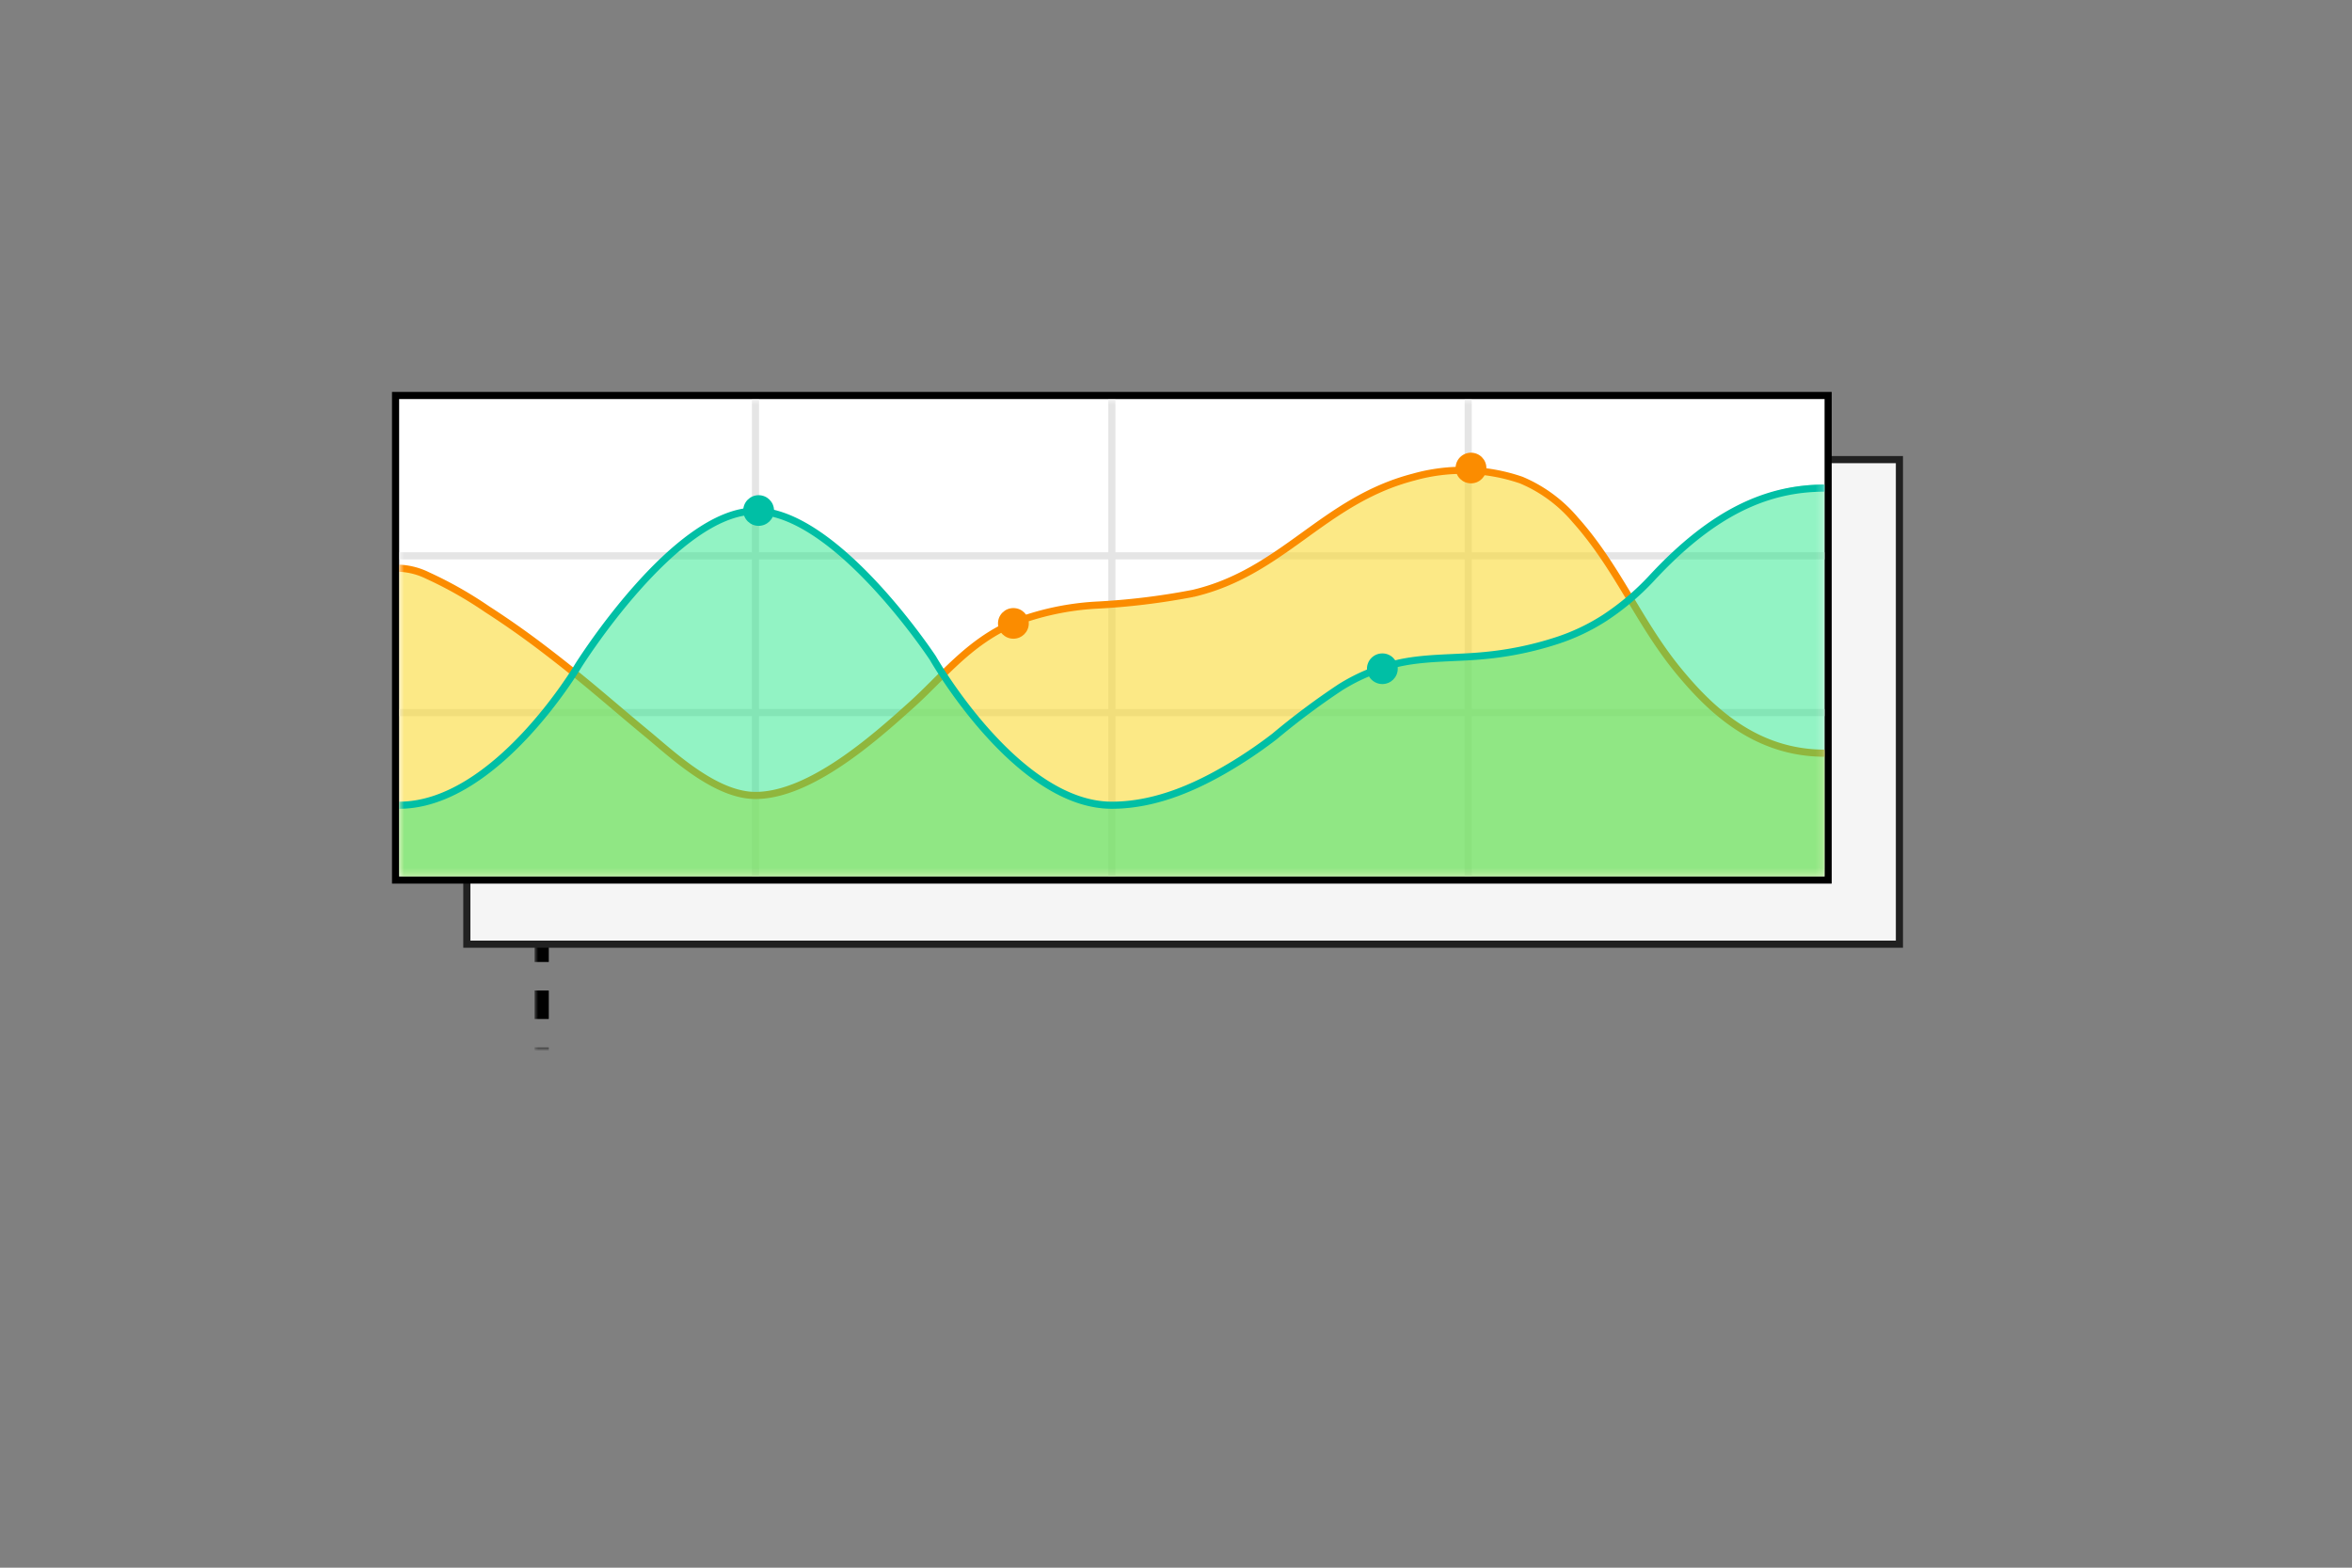
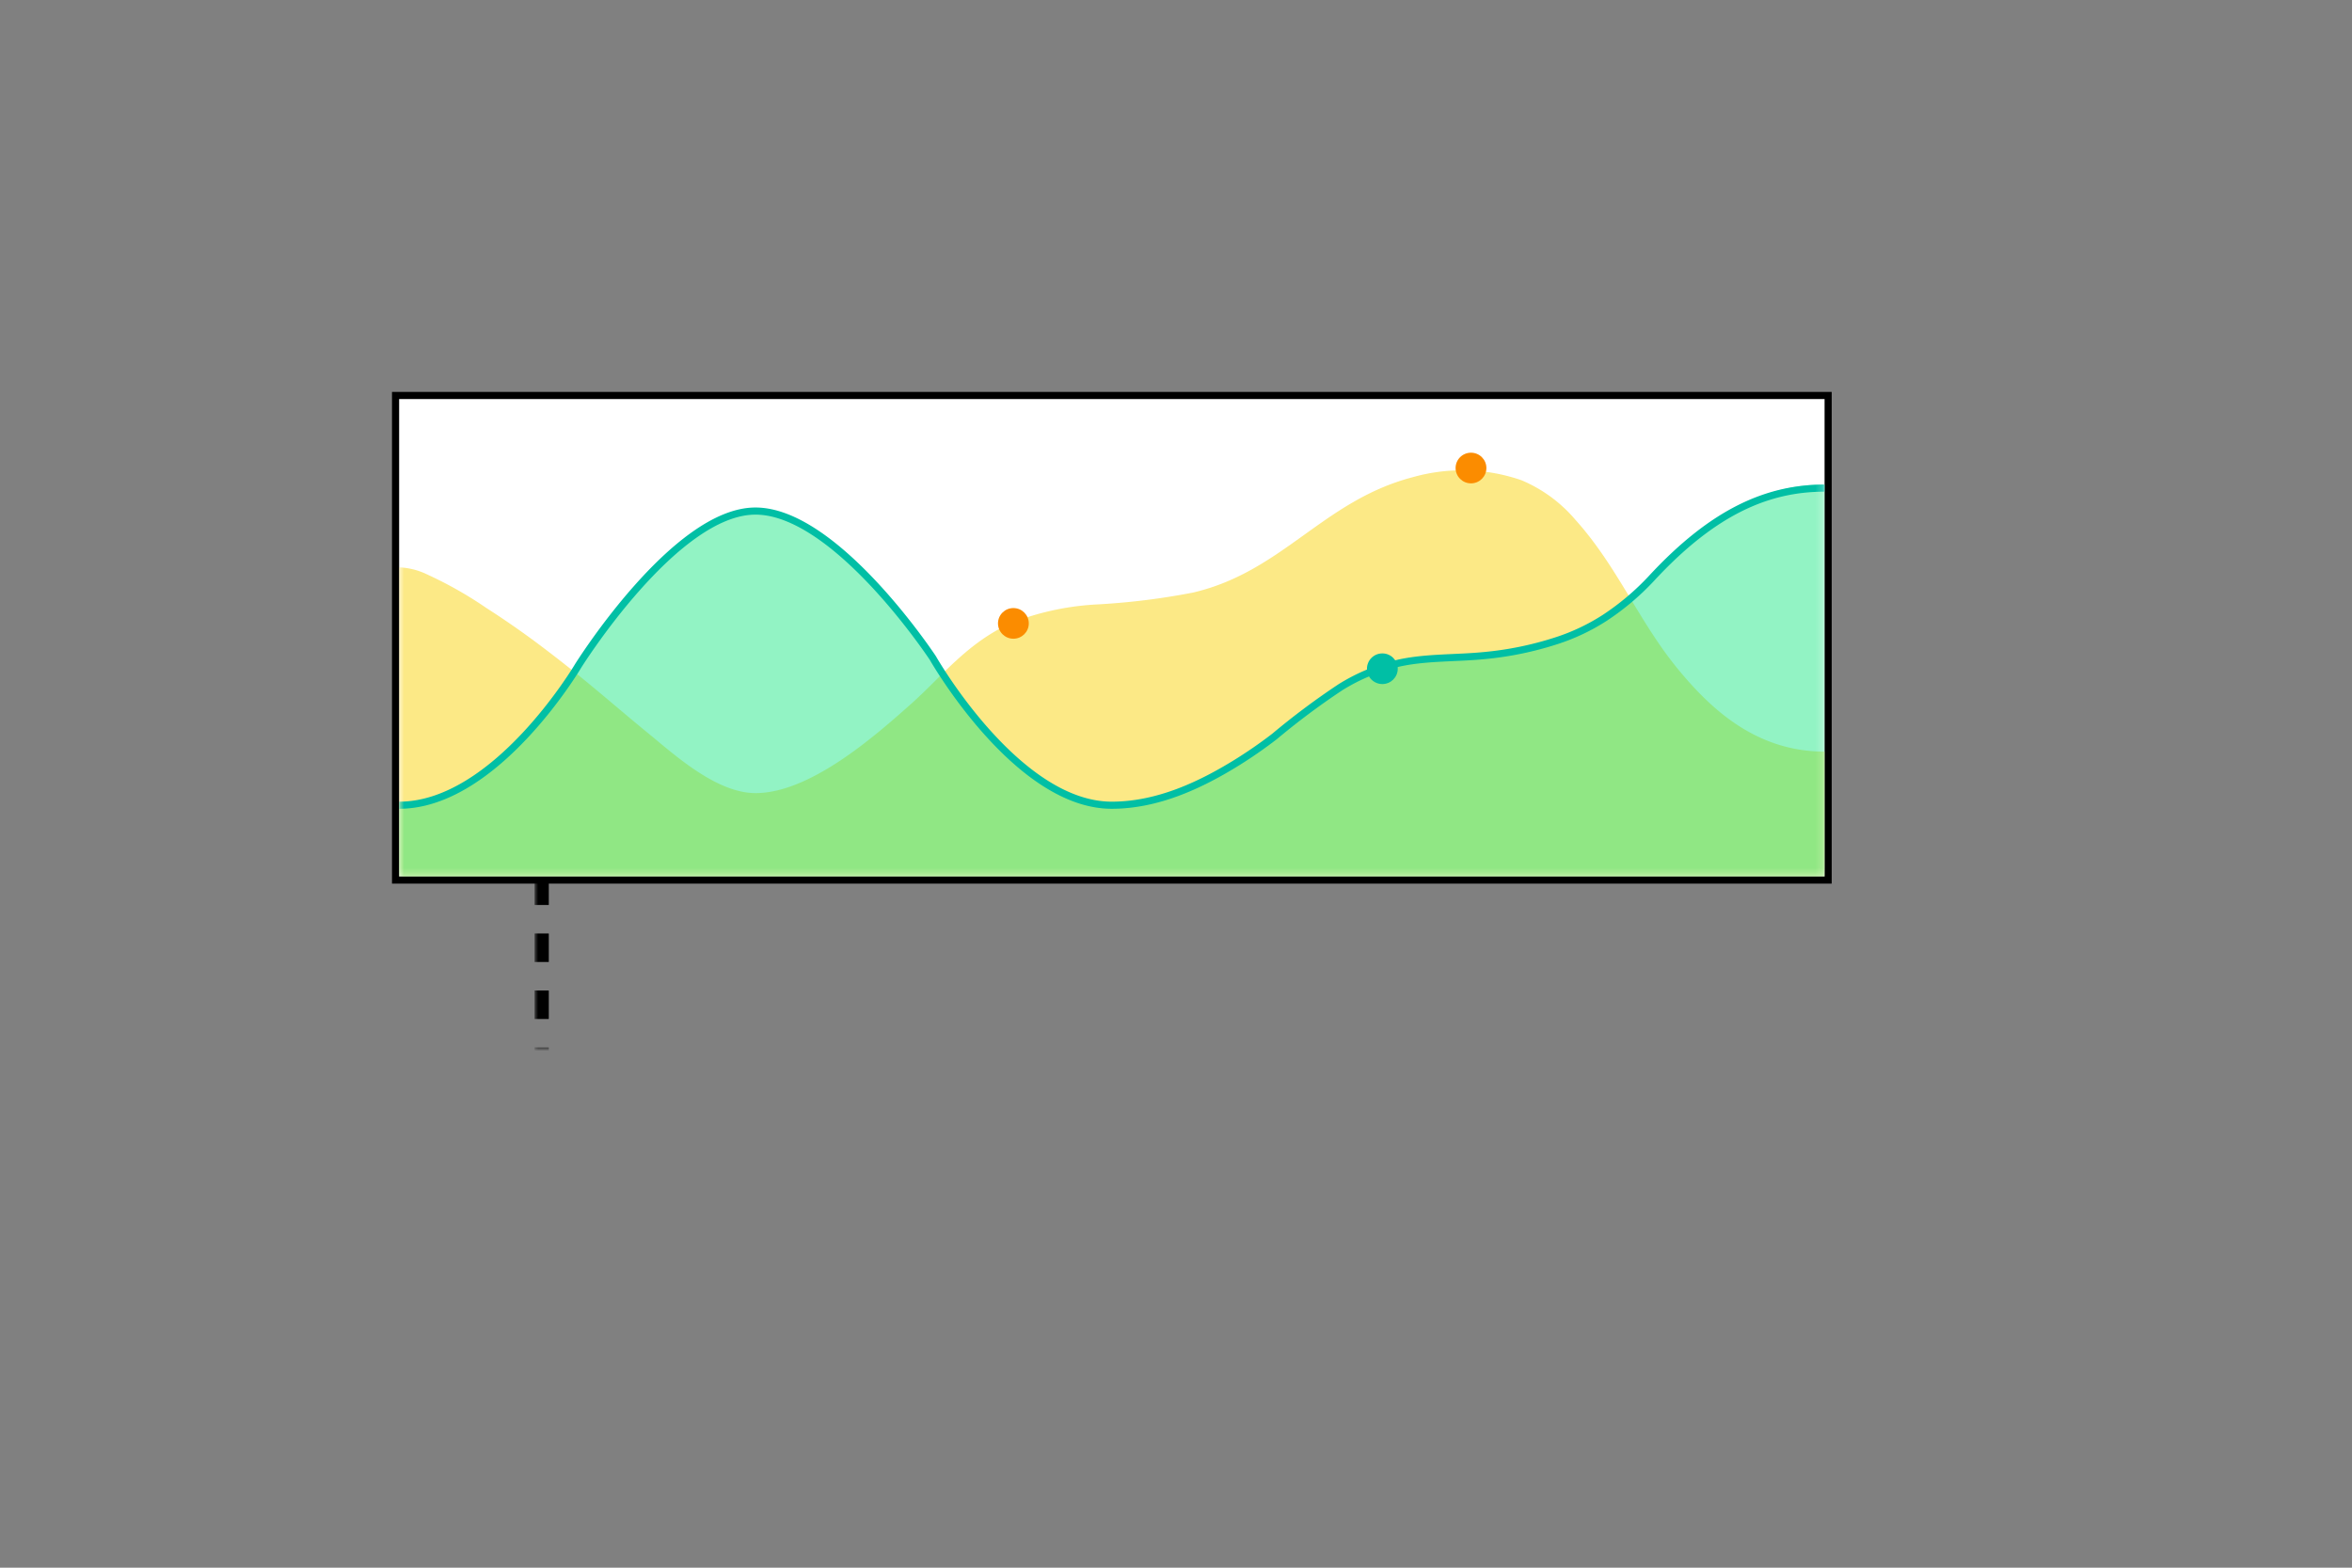
<svg xmlns="http://www.w3.org/2000/svg" xmlns:xlink="http://www.w3.org/1999/xlink" width="330" height="220" viewBox="0 0 330 220">
  <rect x="0" y="0" width="330" height="220" fill="#808080" stroke="none" />
  <defs>
    <path id="a" d="M21 20h200v90H21z" />
    <path id="c" d="M.808.708h200v67h-200z" />
    <mask id="b" maskContentUnits="userSpaceOnUse" maskUnits="objectBoundingBox" x="-1" y="-1" width="202" height="92">
      <path fill="#fff" d="M20 19h202v92H20z" />
      <use xlink:href="#a" />
    </mask>
  </defs>
  <g transform="translate(55 55)" fill="none" fill-rule="evenodd">
    <use stroke="#000" mask="url(#b)" stroke-width="2" stroke-dasharray="4,4" xlink:href="#a" />
-     <path stroke="#212121" fill="#F5F5F5" d="M10.5 9.5h201v68h-201z" />
    <g transform="translate(.192 .292)">
      <path stroke="#000" fill="#FFF" d="M.308.208h201v68h-201z" />
      <mask id="d" fill="#fff">
        <use xlink:href="#c" />
      </mask>
      <g mask="url(#d)" stroke="#E5E5E5">
-         <path d="M.808 22.708h200M.808 44.708h200M50.808.708v67M100.808.708v67M150.808.708v67" />
-       </g>
+         </g>
      <g mask="url(#d)">
        <g transform="translate(.808 8.237)">
          <path d="M200.001 41.948c-9.735 0-16.095-6.162-20.508-11.5-5.572-6.751-8.515-14.432-14.459-21.037a20.126 20.126 0 00-7.593-5.558 25.453 25.453 0 00-15.128-.442c-12.675 3.273-18.307 13.268-30.923 16.217a98.49 98.49 0 01-13.76 1.68 38.359 38.359 0 00-11.576 2.521c-6.3 2.757-9.823 7.52-14.31 11.5-4.874 4.334-14.028 12.442-21.74 12.442-5.484 0-11.353-5.366-15.024-8.373-2.526-2.064-4.948-4.143-7.43-6.207a201.93 201.93 0 00-7.697-6.103 122.608 122.608 0 00-7.608-5.293 55.558 55.558 0 00-8.203-4.659A10.004 10.004 0 000 16.09v43.38h200.001V41.949z" fill="#FBDB34" opacity=".59" />
-           <path d="M200 42.168c-9.734 0-16.095-6.2-20.508-11.569-5.573-6.793-8.516-14.52-14.46-21.165a20.134 20.134 0 00-7.594-5.591 25.312 25.312 0 00-15.114-.415c-12.676 3.292-18.309 13.348-30.926 16.314a97.942 97.942 0 01-13.76 1.661A38.168 38.168 0 0086.06 23.94c-6.3 2.773-9.823 7.564-14.31 11.568C66.86 39.898 57.72 48.1 49.992 48.1c-5.484 0-11.354-5.443-14.95-8.454-2.527-2.076-4.95-4.167-7.431-6.244a202.14 202.14 0 00-7.698-6.14 122.605 122.605 0 00-7.61-5.325 55.476 55.476 0 00-8.277-4.686A9.958 9.958 0 000 16.212" stroke="#FB8C00" />
          <ellipse fill="#FB8C00" cx="86.185" cy="23.954" rx="2.161" ry="2.151" />
          <ellipse fill="#FB8C00" cx="150.389" cy="2.151" rx="2.161" ry="2.151" />
        </g>
      </g>
      <g mask="url(#d)">
        <g transform="translate(.808 12.708)">
          <path d="M200 0c-8.025 0-15.634 3.56-24.283 12.922a36.008 36.008 0 01-6.554 5.552 28.751 28.751 0 01-6.761 3.215 46.466 46.466 0 01-10.18 2.054c-3.909.387-7.936.208-11.755 1.012a26.727 26.727 0 00-8.397 3.453 103.787 103.787 0 00-9.243 6.906 63.9 63.9 0 01-5.603 3.87c-4.74 2.977-10.73 5.805-17.239 5.805-13.375 0-25.1-20.719-25.1-20.719S61.317 3.426 49.993 3.426C38.668 3.426 25.1 25.23 25.1 25.23S13.568 44.804 0 44.804V55h200V0z" fill="#18E782" opacity=".47" />
          <path d="M0 45c13.568 0 25.1-19.527 25.1-19.527S38.683 3.72 49.993 3.72c11.309 0 24.892 20.626 24.892 20.626S86.625 45 99.985 45c6.51 0 12.498-2.896 17.239-5.791a63.904 63.904 0 005.603-3.861 103.768 103.768 0 019.243-6.905 26.762 26.762 0 018.397-3.43c3.819-.802 7.846-.624 11.755-1.01a46.562 46.562 0 0010.18-2.094 28.781 28.781 0 006.761-3.207 35.986 35.986 0 006.554-5.539C184.351 3.838 191.96.5 200 .5" stroke="#00BFA5" />
-           <ellipse fill="#00BFA5" cx="50.441" cy="3.643" rx="2.161" ry="2.151" />
          <ellipse fill="#00BFA5" cx="137.952" cy="25.846" rx="2.161" ry="2.151" />
        </g>
      </g>
    </g>
  </g>
</svg>